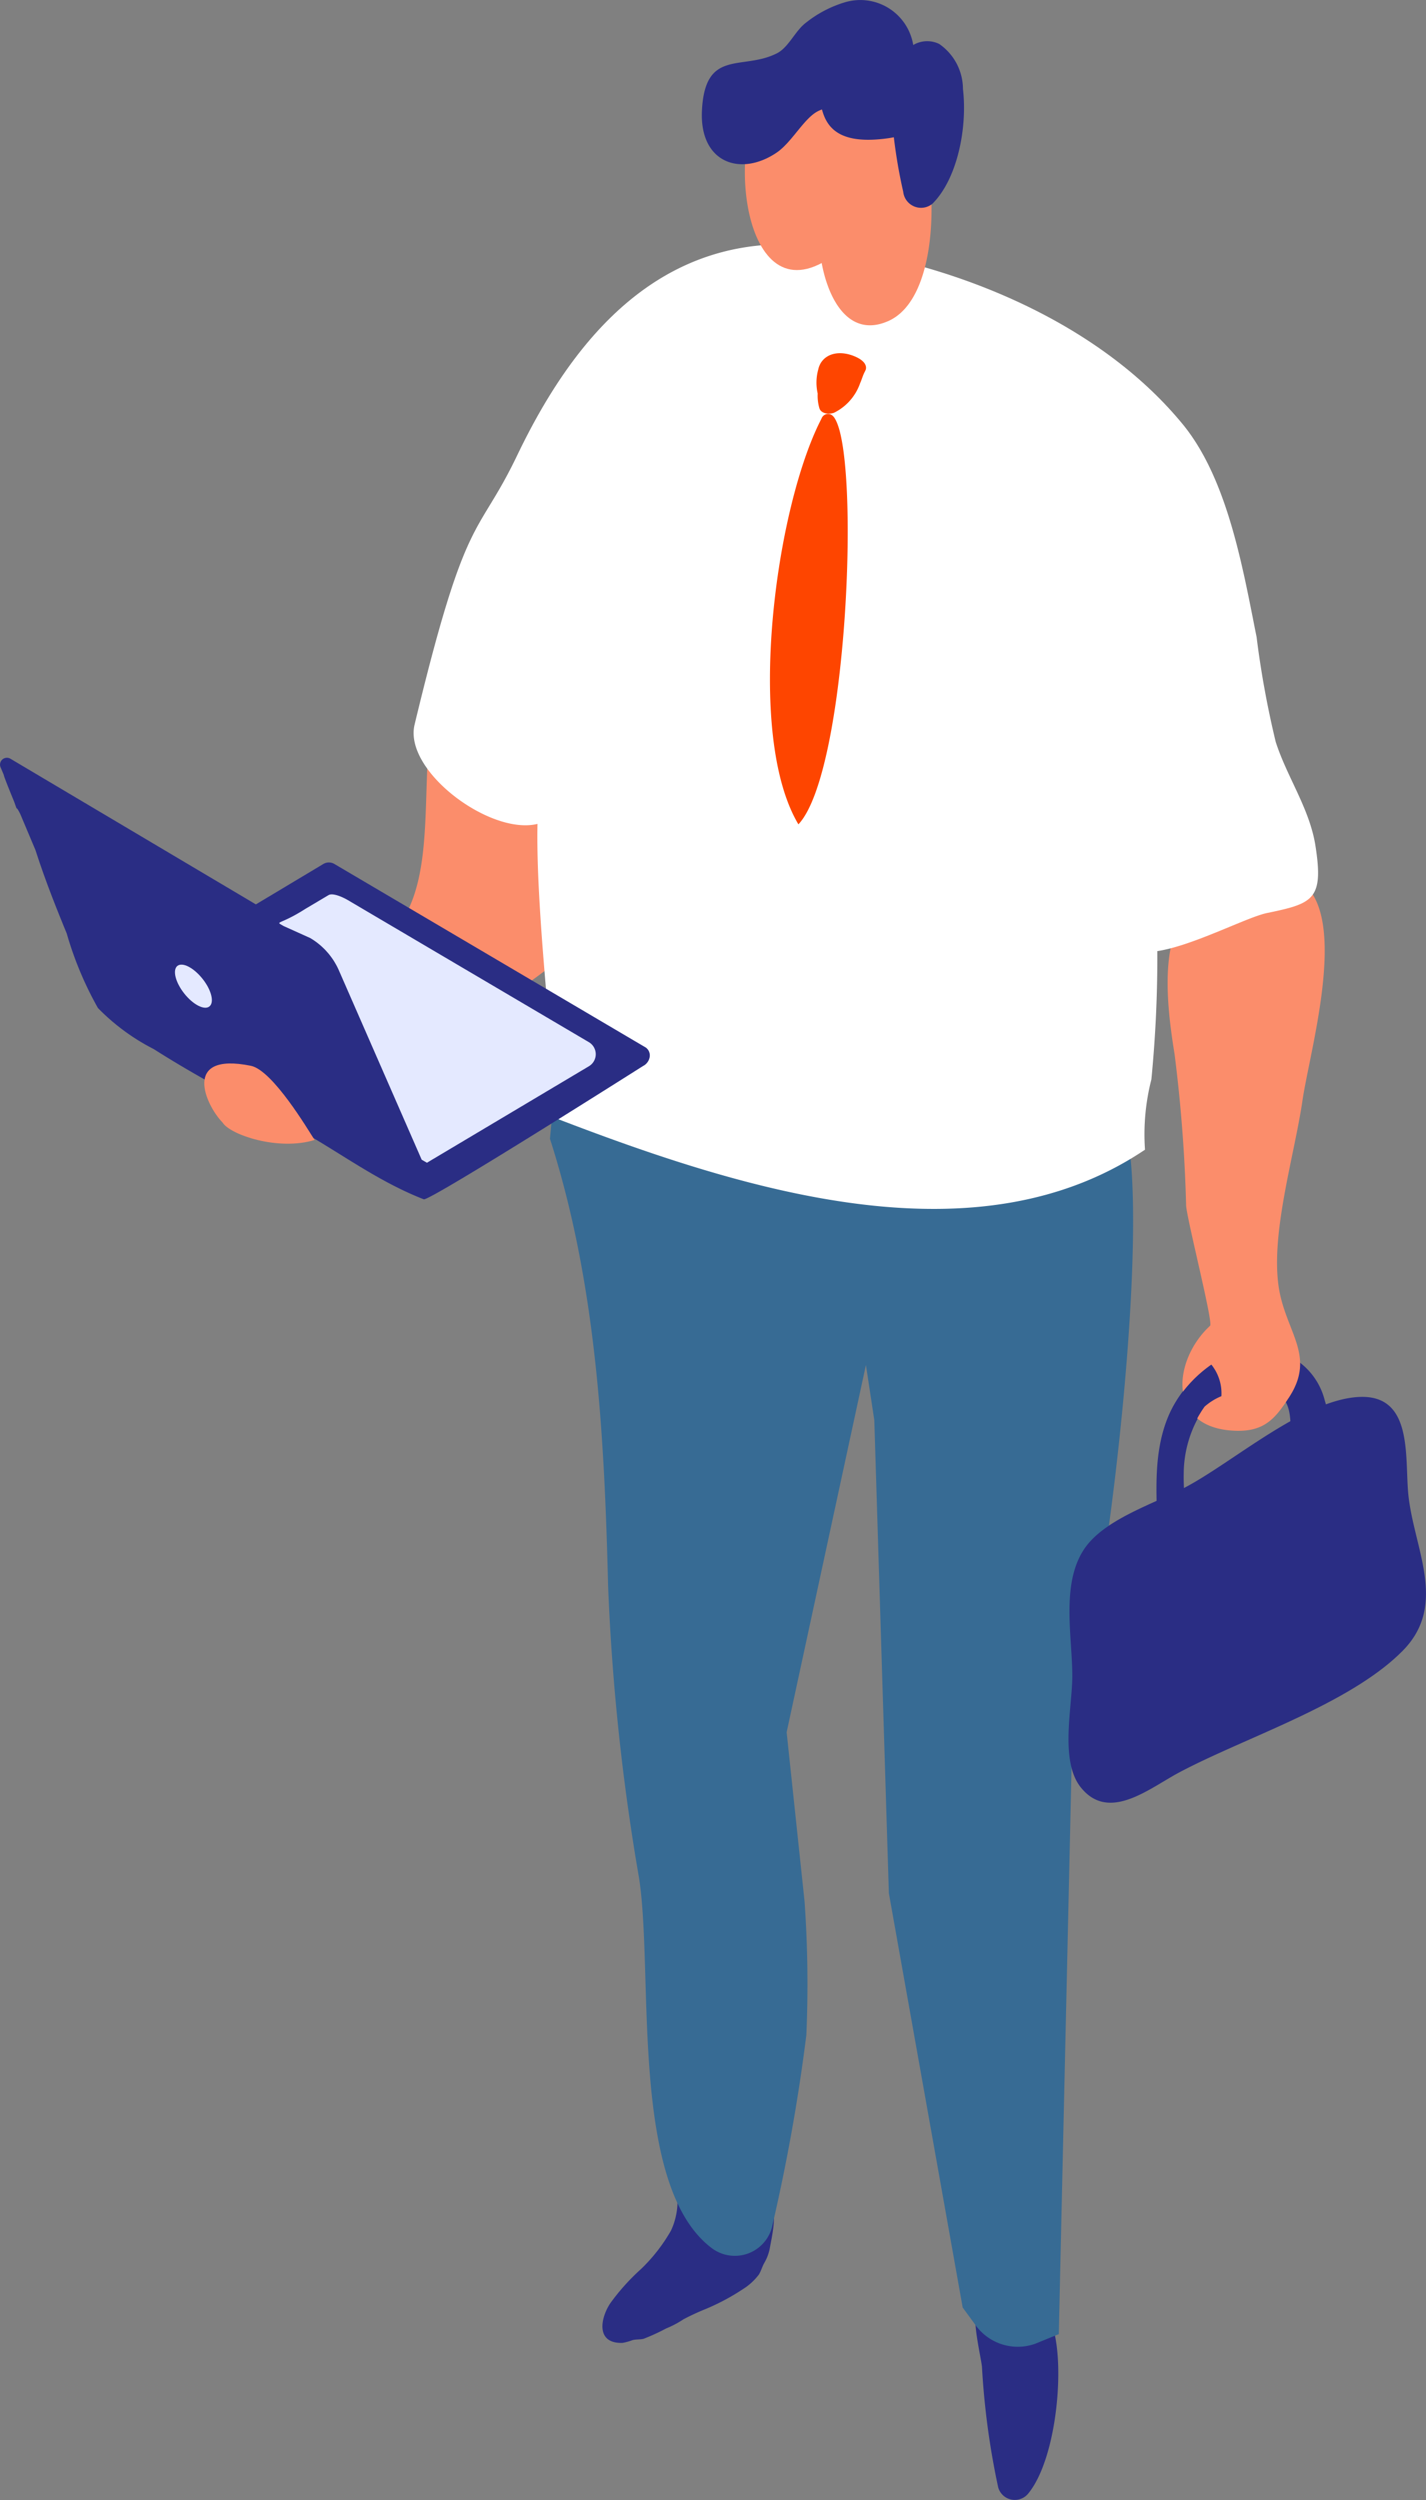
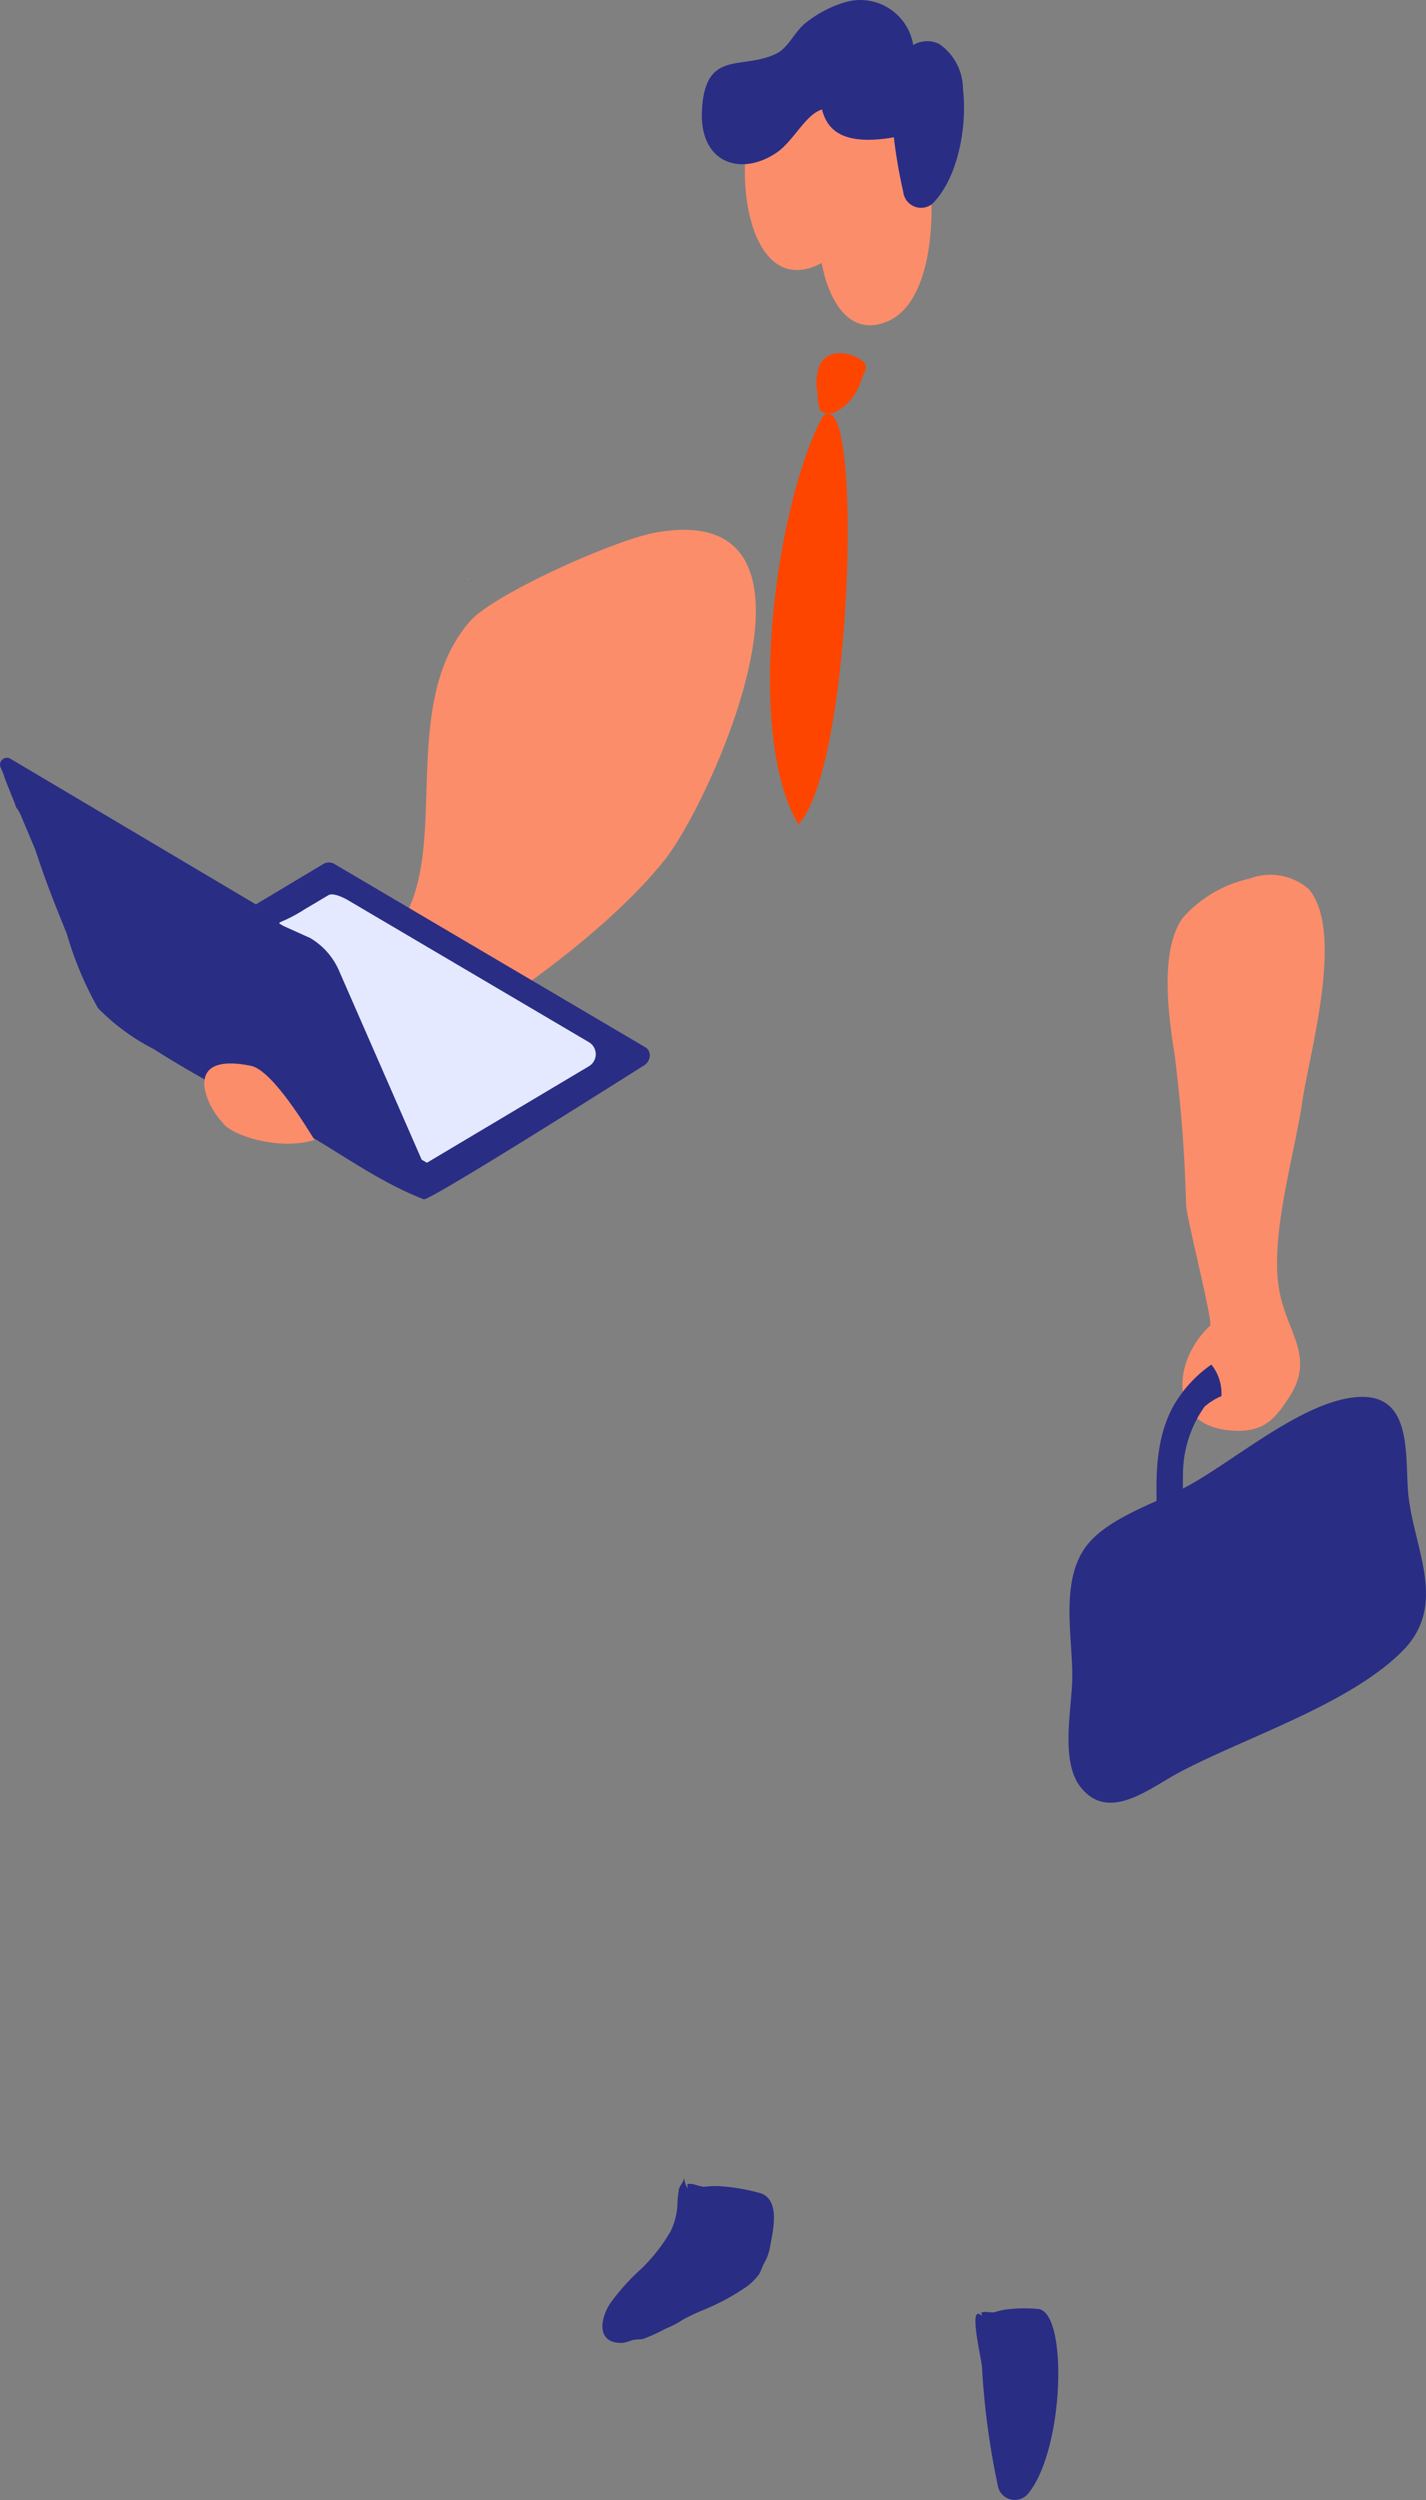
<svg xmlns="http://www.w3.org/2000/svg" id="mv_illst_01" width="67" height="117.439" viewBox="0 0 67 117.439">
  <rect x="0" y="0" width="67" height="117.439" fill="#808080" stroke="none" />
  <g id="グループ_2489" data-name="グループ 2489">
    <g id="グループ_2329" data-name="グループ 2329" transform="translate(45.83 108.431)">
      <g id="グループ_2328" data-name="グループ 2328">
        <g id="グループ_2327" data-name="グループ 2327">
          <g id="グループ_2326" data-name="グループ 2326">
            <g id="グループ_2325" data-name="グループ 2325">
              <g id="グループ_2324" data-name="グループ 2324">
                <g id="グループ_2323" data-name="グループ 2323">
                  <path id="パス_233" data-name="パス 233" d="M3760.267,1576.794a1.032,1.032,0,0,0,.043.163c-.679-.667-.068,1.834-.011,2.378a36.59,36.59,0,0,0,.762,5.664.812.812,0,0,0,1.405.3c1.679-2.027,1.889-8.38.519-8.675a7.036,7.036,0,0,0-1.445.007,3,3,0,0,0-.639.138C3760.694,1576.815,3760.463,1576.706,3760.267,1576.794Z" transform="translate(-3759.992 -1576.587)" fill="#2a2d84" />
                </g>
              </g>
            </g>
          </g>
        </g>
      </g>
    </g>
    <g id="グループ_2336" data-name="グループ 2336" transform="translate(28.306 102.207)">
      <g id="グループ_2335" data-name="グループ 2335">
        <g id="グループ_2334" data-name="グループ 2334">
          <g id="グループ_2333" data-name="グループ 2333">
            <g id="グループ_2332" data-name="グループ 2332">
              <g id="グループ_2331" data-name="グループ 2331">
                <g id="グループ_2330" data-name="グループ 2330">
                  <path id="パス_234" data-name="パス 234" d="M3813.913,1553.258c.015.268-.178.391-.248.624a4.63,4.63,0,0,0-.074.741,3.279,3.279,0,0,1-.3,1.206,7.958,7.958,0,0,1-1.409,1.809,10.219,10.219,0,0,0-1.432,1.59c-.47.687-.723,1.924.564,1.88a2.646,2.646,0,0,0,.471-.13c.169-.043.343-.02.518-.062a9.7,9.7,0,0,0,1.059-.486,4.587,4.587,0,0,0,.814-.43,11.006,11.006,0,0,1,1.03-.478,10.417,10.417,0,0,0,1.748-.929,2.8,2.8,0,0,0,.762-.691c.1-.158.155-.361.24-.52a2.252,2.252,0,0,0,.271-.69c.126-.748.533-2.218-.381-2.6a9.347,9.347,0,0,0-1.834-.335,3.963,3.963,0,0,0-.844.018c-.271,0-.539-.187-.807-.125a1.133,1.133,0,0,0,.019.214A.988.988,0,0,1,3813.913,1553.258Z" transform="translate(-3810.069 -1553.258)" fill="#2a2d84" />
                </g>
              </g>
            </g>
          </g>
        </g>
      </g>
    </g>
    <g id="グループ_2343" data-name="グループ 2343" transform="translate(25.835 45.811)">
      <g id="グループ_2342" data-name="グループ 2342">
        <g id="グループ_2341" data-name="グループ 2341">
          <g id="グループ_2340" data-name="グループ 2340">
            <g id="グループ_2339" data-name="グループ 2339">
              <g id="グループ_2338" data-name="グループ 2338">
                <g id="グループ_2337" data-name="グループ 2337">
-                   <path id="パス_235" data-name="パス 235" d="M3773.5,1348.067c-4.075,1.908-6.365-5.716-10.884-6.1-4.935-.422-10.974,3.1-15.083-.089l-.71,7.68c2.184,6.8,2.558,13.981,2.732,21.023a104.464,104.464,0,0,0,1.453,13.7c.7,4.511-.47,14.471,3.421,17.392a1.805,1.805,0,0,0,2.857-1.128,87.553,87.553,0,0,0,1.583-8.885,55.688,55.688,0,0,0-.083-6.267l-.843-7.957,3.725-17.251.394,2.589.684,22.222,3.468,19.464.585.8a2.444,2.444,0,0,0,2.812.906l1.119-.456s.647-28.7.647-28.706C3773.2,1370.512,3775.38,1350.736,3773.5,1348.067Z" transform="translate(-3746.818 -1341.875)" fill="#376b94" />
-                 </g>
+                   </g>
              </g>
            </g>
          </g>
        </g>
      </g>
    </g>
    <g id="グループ_2350" data-name="グループ 2350" transform="translate(50.205 65.618)">
      <g id="グループ_2349" data-name="グループ 2349">
        <g id="グループ_2348" data-name="グループ 2348">
          <g id="グループ_2347" data-name="グループ 2347">
            <g id="グループ_2346" data-name="グループ 2346">
              <g id="グループ_2345" data-name="グループ 2345">
                <g id="グループ_2344" data-name="グループ 2344">
                  <path id="パス_236" data-name="パス 236" d="M3710.132,1428.76c-2.632,2.1-6.861,3.495-9.684,4.99-1.417.75-3.311,2.364-4.636.711-1-1.244-.4-3.777-.4-5.23,0-1.835-.53-4.269.526-5.918.925-1.444,3.3-2.164,4.787-2.951,2.254-1.194,5.5-4.059,8.086-4.239s2.228,2.69,2.379,4.47c.22,2.577,1.923,5.258-.265,7.459A9.264,9.264,0,0,1,3710.132,1428.76Z" transform="translate(-3695.235 -1416.115)" fill="#2a2d84" />
                </g>
              </g>
            </g>
          </g>
        </g>
      </g>
    </g>
    <g id="グループ_2357" data-name="グループ 2357" transform="translate(54.412 63.35)">
      <g id="グループ_2356" data-name="グループ 2356">
        <g id="グループ_2355" data-name="グループ 2355">
          <g id="グループ_2354" data-name="グループ 2354">
            <g id="グループ_2353" data-name="グループ 2353">
              <g id="グループ_2352" data-name="グループ 2352">
                <g id="グループ_2351" data-name="グループ 2351">
-                   <path id="パス_237" data-name="パス 237" d="M3719.553,1410.043a3.221,3.221,0,0,0-3.472-2.414,5.289,5.289,0,0,0-3.647,2.7c-1.125,2.07-.578,4.572-.573,6.8,0,.738,1.422.739,1.422,0v-.109c0-.006-.173-.01-.173-.016-.007-.656-.137-1.373-.156-2.1.01-.458-.038-.927-.027-1.389a5.508,5.508,0,0,1,1-3.164,3.549,3.549,0,0,1,2.021-.807c3.432-.421,1.082,3.486,2.457,4.676a.662.662,0,0,0,.869,0C3720.249,1413.228,3719.908,1411.2,3719.553,1410.043Z" transform="translate(-3711.723 -1407.614)" fill="#2a2d84" />
-                 </g>
+                   </g>
              </g>
            </g>
          </g>
        </g>
      </g>
    </g>
    <g id="グループ_2368" data-name="グループ 2368" transform="translate(9.7 24.888)">
      <g id="グループ_2367" data-name="グループ 2367">
        <g id="グループ_2366" data-name="グループ 2366">
          <g id="グループ_2365" data-name="グループ 2365">
            <g id="グループ_2364" data-name="グループ 2364">
              <g id="グループ_2363" data-name="グループ 2363">
                <g id="グループ_2362" data-name="グループ 2362">
                  <g id="グループ_2361" data-name="グループ 2361">
                    <g id="グループ_2360" data-name="グループ 2360">
                      <g id="グループ_2359" data-name="グループ 2359">
                        <g id="グループ_2358" data-name="グループ 2358">
                          <path id="パス_238" data-name="パス 238" d="M3834.34,1263.584c-1.921.349-7.581,2.891-8.689,4.15-3.559,4.044-.7,11.241-3.573,14.58-1.1,1.279-1.4,1.054-2.823,2.046a54.447,54.447,0,0,0-6,4.43c1.66.537,3.328,1.06,4.988,1.6,5.615-2.109,13.259-7.285,16.562-11.459C3837,1276.154,3843.438,1261.933,3834.34,1263.584Z" transform="translate(-3813.256 -1263.451)" fill="#fb8d6b" />
                        </g>
                      </g>
                    </g>
                  </g>
                </g>
              </g>
            </g>
          </g>
        </g>
      </g>
    </g>
    <g id="グループ_2379" data-name="グループ 2379" transform="translate(54.86 41.129)">
      <g id="グループ_2378" data-name="グループ 2378">
        <g id="グループ_2377" data-name="グループ 2377">
          <g id="グループ_2376" data-name="グループ 2376">
            <g id="グループ_2375" data-name="グループ 2375">
              <g id="グループ_2374" data-name="グループ 2374">
                <g id="グループ_2373" data-name="グループ 2373">
                  <g id="グループ_2372" data-name="グループ 2372">
                    <g id="グループ_2371" data-name="グループ 2371">
                      <g id="グループ_2370" data-name="グループ 2370">
                        <g id="グループ_2369" data-name="グループ 2369">
                          <path id="パス_239" data-name="パス 239" d="M3716.909,1324.472a5.853,5.853,0,0,0-3.134,1.849c-1.089,1.524-.666,4.625-.382,6.375a70.318,70.318,0,0,1,.546,7.137c.04.648,1.279,5.5,1.127,5.64-1.756,1.609-2.077,4.837,1.213,4.934,1.36.04,1.868-.606,2.5-1.577,1.259-1.933-.139-3.042-.478-5.1-.419-2.542.726-6.245,1.105-8.842.322-2.2,1.982-7.9.307-9.914A2.748,2.748,0,0,0,3716.909,1324.472Z" transform="translate(-3713.069 -1324.325)" fill="#fb8d6b" />
                        </g>
                      </g>
                    </g>
                  </g>
                </g>
              </g>
            </g>
          </g>
        </g>
      </g>
    </g>
    <g id="グループ_2386" data-name="グループ 2386" transform="translate(19.432 11.474)">
      <g id="グループ_2385" data-name="グループ 2385">
        <g id="グループ_2384" data-name="グループ 2384">
          <g id="グループ_2383" data-name="グループ 2383">
            <g id="グループ_2382" data-name="グループ 2382">
              <g id="グループ_2381" data-name="グループ 2381">
                <g id="グループ_2380" data-name="グループ 2380">
-                   <path id="パス_240" data-name="パス 240" d="M3756.62,1241.436c-.273-1.751-1.333-3.223-1.867-4.884a44.283,44.283,0,0,1-.9-4.932c-.64-3.187-1.343-7.4-3.471-9.994-3.914-4.767-10.547-7.475-16.526-8.306a14.673,14.673,0,0,0-2.455-.143c-.046,0-.09,0-.133,0-.1,0-.2.01-.3.017-.242.013-.478.033-.714.06-5.524.656-8.9,5.16-11.143,9.839-1.9,3.958-2.374,2.474-4.819,12.645-.522,2.17,3.548,5.211,5.775,4.663-.079,3.817.639,9.9.918,13.81,0,0,.033.028.093.075,9.032,3.466,19.7,6.691,27.532,1.419a10.4,10.4,0,0,1,.3-3.3,59.541,59.541,0,0,0,.28-6.028c1.672-.253,4.2-1.591,5.146-1.788C3756.5,1244.138,3757.015,1243.971,3756.62,1241.436Z" transform="translate(-3714.245 -1213.172)" fill="#fff" />
-                 </g>
+                   </g>
              </g>
            </g>
          </g>
        </g>
      </g>
    </g>
    <g id="グループ_2393" data-name="グループ 2393" transform="translate(21.965 27.176)">
      <g id="グループ_2392" data-name="グループ 2392">
        <g id="グループ_2391" data-name="グループ 2391">
          <g id="グループ_2390" data-name="グループ 2390">
            <g id="グループ_2389" data-name="グループ 2389">
              <g id="グループ_2388" data-name="グループ 2388">
                <g id="グループ_2387" data-name="グループ 2387">
                  <path id="パス_241" data-name="パス 241" d="M3863.964,1272.075l-.018-.049a.146.146,0,0,0,.024.013Z" transform="translate(-3863.947 -1272.026)" fill="#e4e9ff" />
                </g>
              </g>
            </g>
          </g>
        </g>
      </g>
    </g>
    <g id="グループ_2400" data-name="グループ 2400" transform="translate(38.359 16.592)">
      <g id="グループ_2399" data-name="グループ 2399">
        <g id="グループ_2398" data-name="グループ 2398">
          <g id="グループ_2397" data-name="グループ 2397">
            <g id="グループ_2396" data-name="グループ 2396">
              <g id="グループ_2395" data-name="グループ 2395">
                <g id="グループ_2394" data-name="グループ 2394">
                  <path id="パス_242" data-name="パス 242" d="M3795.437,1232.43c-.772-.231-1.383.093-1.507.7a2.308,2.308,0,0,0-.024,1.12,2.1,2.1,0,0,0,.078.686c.077.254.422.307.686.219a2.435,2.435,0,0,0,1.23-1.392c.07-.152.113-.313.182-.463.051-.111.109-.176.093-.3C3796.138,1232.716,3795.746,1232.523,3795.437,1232.43Z" transform="translate(-3793.846 -1232.356)" fill="#fe4500" />
                </g>
              </g>
            </g>
          </g>
        </g>
      </g>
    </g>
    <g id="グループ_2407" data-name="グループ 2407" transform="translate(36.176 19.446)">
      <g id="グループ_2406" data-name="グループ 2406">
        <g id="グループ_2405" data-name="グループ 2405">
          <g id="グループ_2404" data-name="グループ 2404">
            <g id="グループ_2403" data-name="グループ 2403">
              <g id="グループ_2402" data-name="グループ 2402">
                <g id="グループ_2401" data-name="グループ 2401">
                  <path id="パス_243" data-name="パス 243" d="M3800.13,1243.281a.478.478,0,0,0-.193-.2.328.328,0,0,0-.442.193c-2.148,4.136-3.618,14.8-1.084,19.058C3800.72,1259.877,3801.323,1245.243,3800.13,1243.281Z" transform="translate(-3797.074 -1243.054)" fill="#fe4500" />
                </g>
              </g>
            </g>
          </g>
        </g>
      </g>
    </g>
    <g id="グループ_2414" data-name="グループ 2414" transform="translate(38.464 4.928)">
      <g id="グループ_2413" data-name="グループ 2413">
        <g id="グループ_2412" data-name="グループ 2412">
          <g id="グループ_2411" data-name="グループ 2411">
            <g id="グループ_2410" data-name="グループ 2410">
              <g id="グループ_2409" data-name="グループ 2409">
                <g id="グループ_2408" data-name="グループ 2408">
                  <path id="パス_244" data-name="パス 244" d="M3782.534,1196.446c.413,1.7,1.4,3.068,3.042,2.349,3.292-1.445,1.979-11.1.372-10.082-1.915,1.212-3.637,2.857-3.638,5.818A8.266,8.266,0,0,0,3782.534,1196.446Z" transform="translate(-3782.311 -1188.638)" fill="#fb8d6b" />
                </g>
              </g>
            </g>
          </g>
        </g>
      </g>
    </g>
    <g id="グループ_2444" data-name="グループ 2444" transform="translate(32.975)">
      <g id="グループ_2425" data-name="グループ 2425" transform="translate(2.022 3.242)">
        <g id="グループ_2424" data-name="グループ 2424">
          <g id="グループ_2423" data-name="グループ 2423">
            <g id="グループ_2422" data-name="グループ 2422">
              <g id="グループ_2421" data-name="グループ 2421">
                <g id="グループ_2420" data-name="グループ 2420">
                  <g id="グループ_2419" data-name="グループ 2419">
                    <g id="グループ_2418" data-name="グループ 2418">
                      <g id="グループ_2417" data-name="グループ 2417">
                        <g id="グループ_2416" data-name="グループ 2416">
                          <g id="グループ_2415" data-name="グループ 2415">
                            <path id="パス_245" data-name="パス 245" d="M3784.7,1183.248c-2.149,1.595-1.61,10.342,2.393,8.172,1.623-.88,5.593-4.911,4.7-7.239C3790.822,1181.65,3786.29,1182.075,3784.7,1183.248Z" transform="translate(-3783.458 -1182.319)" fill="#fb8d6b" />
                          </g>
                        </g>
                      </g>
                    </g>
                  </g>
                </g>
              </g>
            </g>
          </g>
        </g>
      </g>
      <g id="グループ_2436" data-name="グループ 2436" transform="translate(8.863 6.835)">
        <g id="グループ_2435" data-name="グループ 2435">
          <g id="グループ_2434" data-name="グループ 2434">
            <g id="グループ_2433" data-name="グループ 2433">
              <g id="グループ_2432" data-name="グループ 2432">
                <g id="グループ_2431" data-name="グループ 2431">
                  <g id="グループ_2430" data-name="グループ 2430">
                    <g id="グループ_2429" data-name="グループ 2429">
                      <g id="グループ_2428" data-name="グループ 2428">
                        <g id="グループ_2427" data-name="グループ 2427">
                          <g id="グループ_2426" data-name="グループ 2426">
                            <path id="パス_246" data-name="パス 246" d="M3782.573,1196.758a.8.8,0,0,1,.6-.962.978.978,0,0,1,1,.6,1.679,1.679,0,0,1,0,1.275,1.02,1.02,0,0,1-.255.406.826.826,0,0,1-1.171-.279,2.827,2.827,0,0,1-.355-1.372Z" transform="translate(-3782.39 -1195.785)" fill="#fb8d6b" />
                          </g>
                        </g>
                      </g>
                    </g>
                  </g>
                </g>
              </g>
            </g>
          </g>
        </g>
      </g>
      <g id="グループ_2443" data-name="グループ 2443">
        <g id="グループ_2442" data-name="グループ 2442">
          <g id="グループ_2441" data-name="グループ 2441">
            <g id="グループ_2440" data-name="グループ 2440">
              <g id="グループ_2439" data-name="グループ 2439">
                <g id="グループ_2438" data-name="グループ 2438">
                  <g id="グループ_2437" data-name="グループ 2437">
                    <path id="パス_247" data-name="パス 247" d="M3788.861,1174.341a2.577,2.577,0,0,0-1.116-2.111,1.282,1.282,0,0,0-1.22.05,2.52,2.52,0,0,0-3.235-2,5.45,5.45,0,0,0-1.829.97c-.488.377-.8,1.148-1.342,1.42-1.623.82-3.367-.235-3.521,2.671-.13,2.467,1.8,3.142,3.5,2,.7-.469,1.258-1.553,1.89-1.92a1.661,1.661,0,0,1,.248-.115c.235.885.858,1.678,3.135,1.349.085-.013.164-.027.243-.042a24.031,24.031,0,0,0,.44,2.557.843.843,0,0,0,1.368.57C3788.595,1178.578,3789.077,1176.176,3788.861,1174.341Z" transform="translate(-3776.592 -1170.165)" fill="#2a2d84" />
                  </g>
                </g>
              </g>
            </g>
          </g>
        </g>
      </g>
    </g>
    <g id="グループ_2451" data-name="グループ 2451" transform="translate(54.336 64.102)">
      <g id="グループ_2450" data-name="グループ 2450">
        <g id="グループ_2449" data-name="グループ 2449">
          <g id="グループ_2448" data-name="グループ 2448">
            <g id="グループ_2447" data-name="グループ 2447">
              <g id="グループ_2446" data-name="グループ 2446">
                <g id="グループ_2445" data-name="グループ 2445">
                  <path id="パス_248" data-name="パス 248" d="M3733.524,1412.41a2.81,2.81,0,0,1,.792-.494,2.155,2.155,0,0,0-.472-1.483,6.016,6.016,0,0,0-1.792,1.96c-1.125,2.07-.715,4.572-.711,6.8,0,.738,1.286.739,1.286,0v-.109c0-.006-.037-.01-.037-.016-.006-.656-.068-1.373-.087-2.1.01-.458,0-.927.008-1.389A5.522,5.522,0,0,1,3733.524,1412.41Z" transform="translate(-3731.265 -1410.433)" fill="#2a2d84" />
                </g>
              </g>
            </g>
          </g>
        </g>
      </g>
    </g>
    <g id="グループ_2481" data-name="グループ 2481" transform="translate(0 35.598)">
      <g id="グループ_2459" data-name="グループ 2459">
        <g id="グループ_2458" data-name="グループ 2458">
          <g id="グループ_2457" data-name="グループ 2457">
            <g id="グループ_2456" data-name="グループ 2456">
              <g id="グループ_2455" data-name="グループ 2455">
                <g id="グループ_2454" data-name="グループ 2454">
                  <g id="グループ_2453" data-name="グループ 2453">
                    <g id="グループ_2452" data-name="グループ 2452">
                      <path id="パス_249" data-name="パス 249" d="M3862.471,1317.636a.578.578,0,0,1-.311.435s-10.041,6.367-10.306,6.263c-2.434-.948-4.356-2.531-6.655-3.693-2.028-1.025-4.115-2.145-6.031-3.363a10.033,10.033,0,0,1-2.623-1.929,16.276,16.276,0,0,1-1.465-3.5c-.549-1.335-1.032-2.562-1.468-3.915l-.716-1.7c-.274-.542-.068.039-.274-.542-.021-.059-.51-1.235-.5-1.294l-.148-.35a.323.323,0,0,1,.459-.41l11.533,6.843,3.173-1.9a.508.508,0,0,1,.514,0l14.635,8.625A.456.456,0,0,1,3862.471,1317.636Z" transform="translate(-3831.944 -1303.595)" fill="#2a2d84" />
                    </g>
                  </g>
                </g>
              </g>
            </g>
          </g>
        </g>
      </g>
      <g id="グループ_2466" data-name="グループ 2466" transform="translate(13.123 6.415)">
        <g id="グループ_2465" data-name="グループ 2465">
          <g id="グループ_2464" data-name="グループ 2464">
            <g id="グループ_2463" data-name="グループ 2463">
              <g id="グループ_2462" data-name="グループ 2462">
                <g id="グループ_2461" data-name="グループ 2461">
                  <g id="グループ_2460" data-name="グループ 2460">
                    <path id="パス_250" data-name="パス 250" d="M3855.992,1334.584l-11.327-6.675c-.207-.122-.7-.356-.906-.232l-1.078.64c-1.252.8-1.459.559-1.032.812l1.255.566a3.312,3.312,0,0,1,1.344,1.52l3.889,8.891.246.142,7.612-4.534A.657.657,0,0,0,3855.992,1334.584Z" transform="translate(-3841.447 -1327.641)" fill="#e4e9ff" />
                  </g>
                </g>
              </g>
            </g>
          </g>
        </g>
      </g>
      <g id="グループ_2473" data-name="グループ 2473" transform="translate(4.67 11.523)">
        <g id="グループ_2472" data-name="グループ 2472">
          <g id="グループ_2471" data-name="グループ 2471">
            <g id="グループ_2470" data-name="グループ 2470">
              <g id="グループ_2469" data-name="グループ 2469">
                <g id="グループ_2468" data-name="グループ 2468">
                  <g id="グループ_2467" data-name="グループ 2467">
-                     <path id="パス_251" data-name="パス 251" d="M3928.743,1346.826l-.018-.042C3928.7,1346.8,3928.674,1346.893,3928.743,1346.826Z" transform="translate(-3928.7 -1346.784)" fill="#2a2d84" />
-                   </g>
+                     </g>
                </g>
              </g>
            </g>
          </g>
        </g>
      </g>
      <g id="グループ_2480" data-name="グループ 2480" transform="translate(8.22 9.716)">
        <g id="グループ_2479" data-name="グループ 2479">
          <g id="グループ_2478" data-name="グループ 2478">
            <g id="グループ_2477" data-name="グループ 2477">
              <g id="グループ_2476" data-name="グループ 2476">
                <g id="グループ_2475" data-name="グループ 2475">
                  <g id="グループ_2474" data-name="グループ 2474">
-                     <path id="パス_252" data-name="パス 252" d="M3909.491,1341.367c.415.526.945.8,1.184.612s.1-.767-.318-1.294-.945-.8-1.184-.612S3909.076,1340.841,3909.491,1341.367Z" transform="translate(-3909.057 -1340.014)" fill="#e4e9ff" />
-                   </g>
+                     </g>
                </g>
              </g>
            </g>
          </g>
        </g>
      </g>
    </g>
    <g id="グループ_2488" data-name="グループ 2488" transform="translate(9.598 49.956)">
      <g id="グループ_2487" data-name="グループ 2487">
        <g id="グループ_2486" data-name="グループ 2486">
          <g id="グループ_2485" data-name="グループ 2485">
            <g id="グループ_2484" data-name="グループ 2484">
              <g id="グループ_2483" data-name="グループ 2483">
                <g id="グループ_2482" data-name="グループ 2482">
                  <path id="パス_253" data-name="パス 253" d="M3893.148,1357.52c-3.273-.661-2.111,1.869-1.328,2.664.349.577,2.62,1.348,4.325.821C3895.858,1360.563,3894.182,1357.728,3893.148,1357.52Z" transform="translate(-3890.962 -1357.411)" fill="#fb8d6b" />
                </g>
              </g>
            </g>
          </g>
        </g>
      </g>
    </g>
  </g>
</svg>